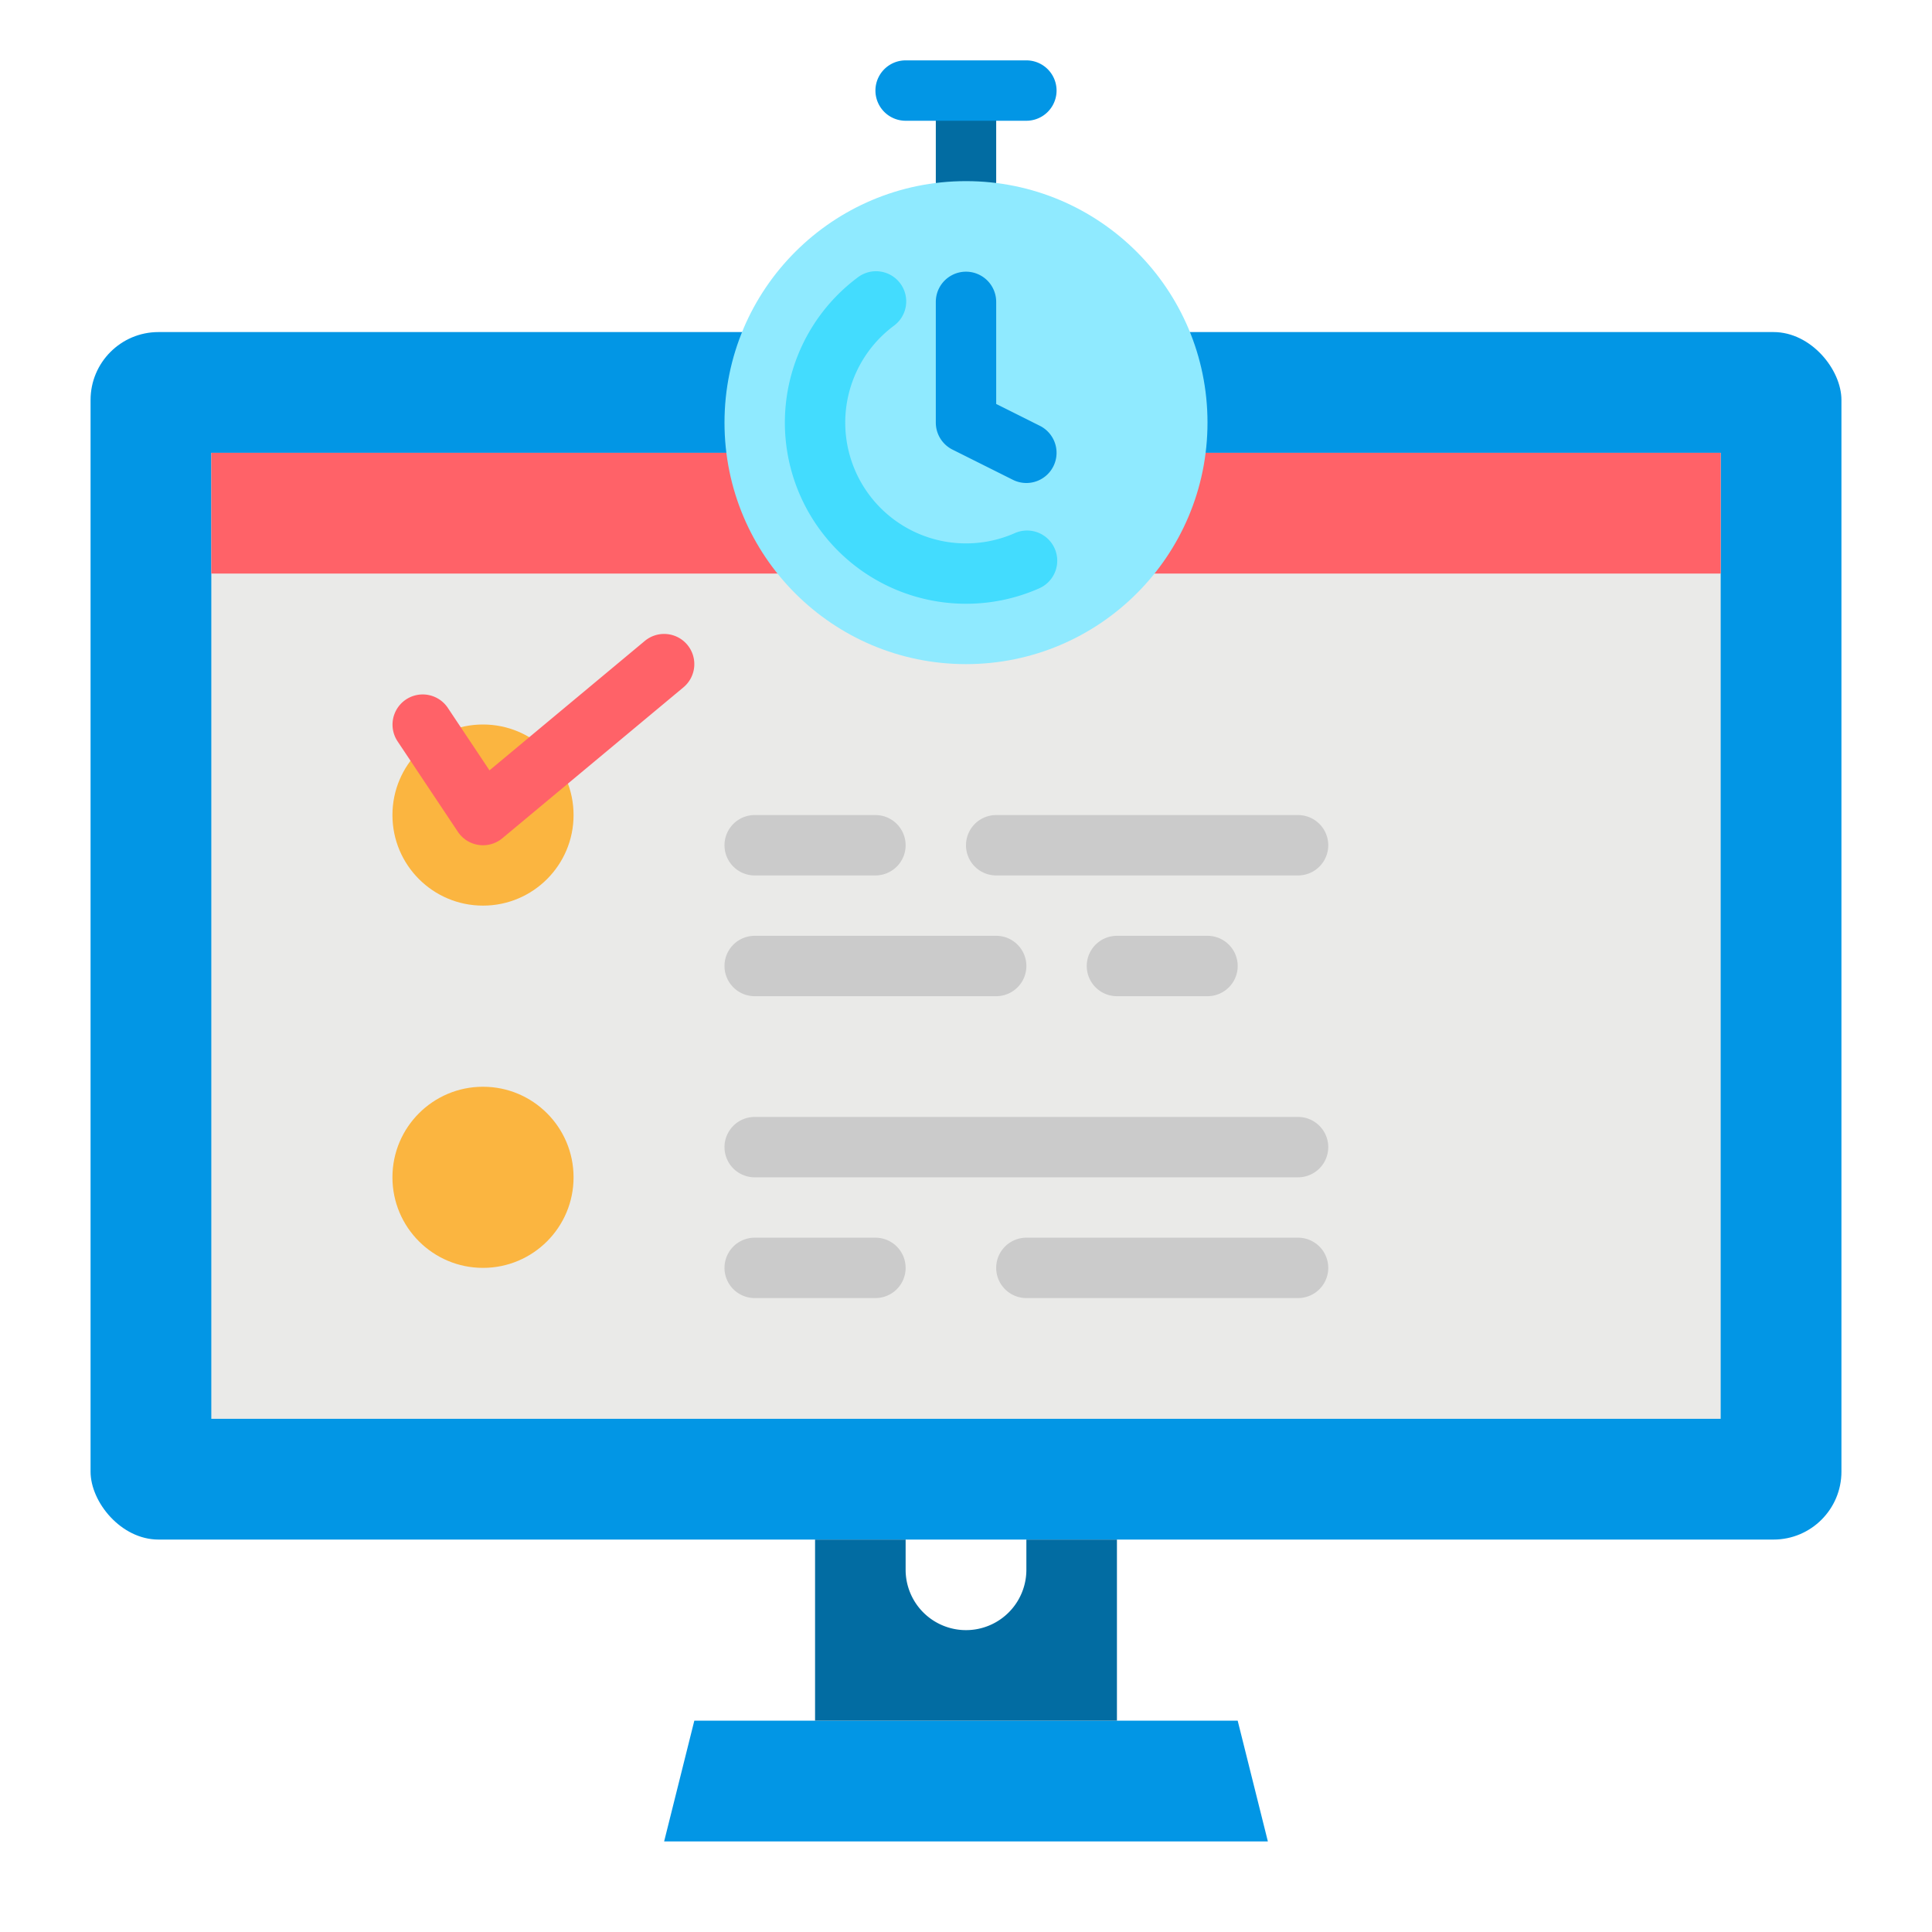
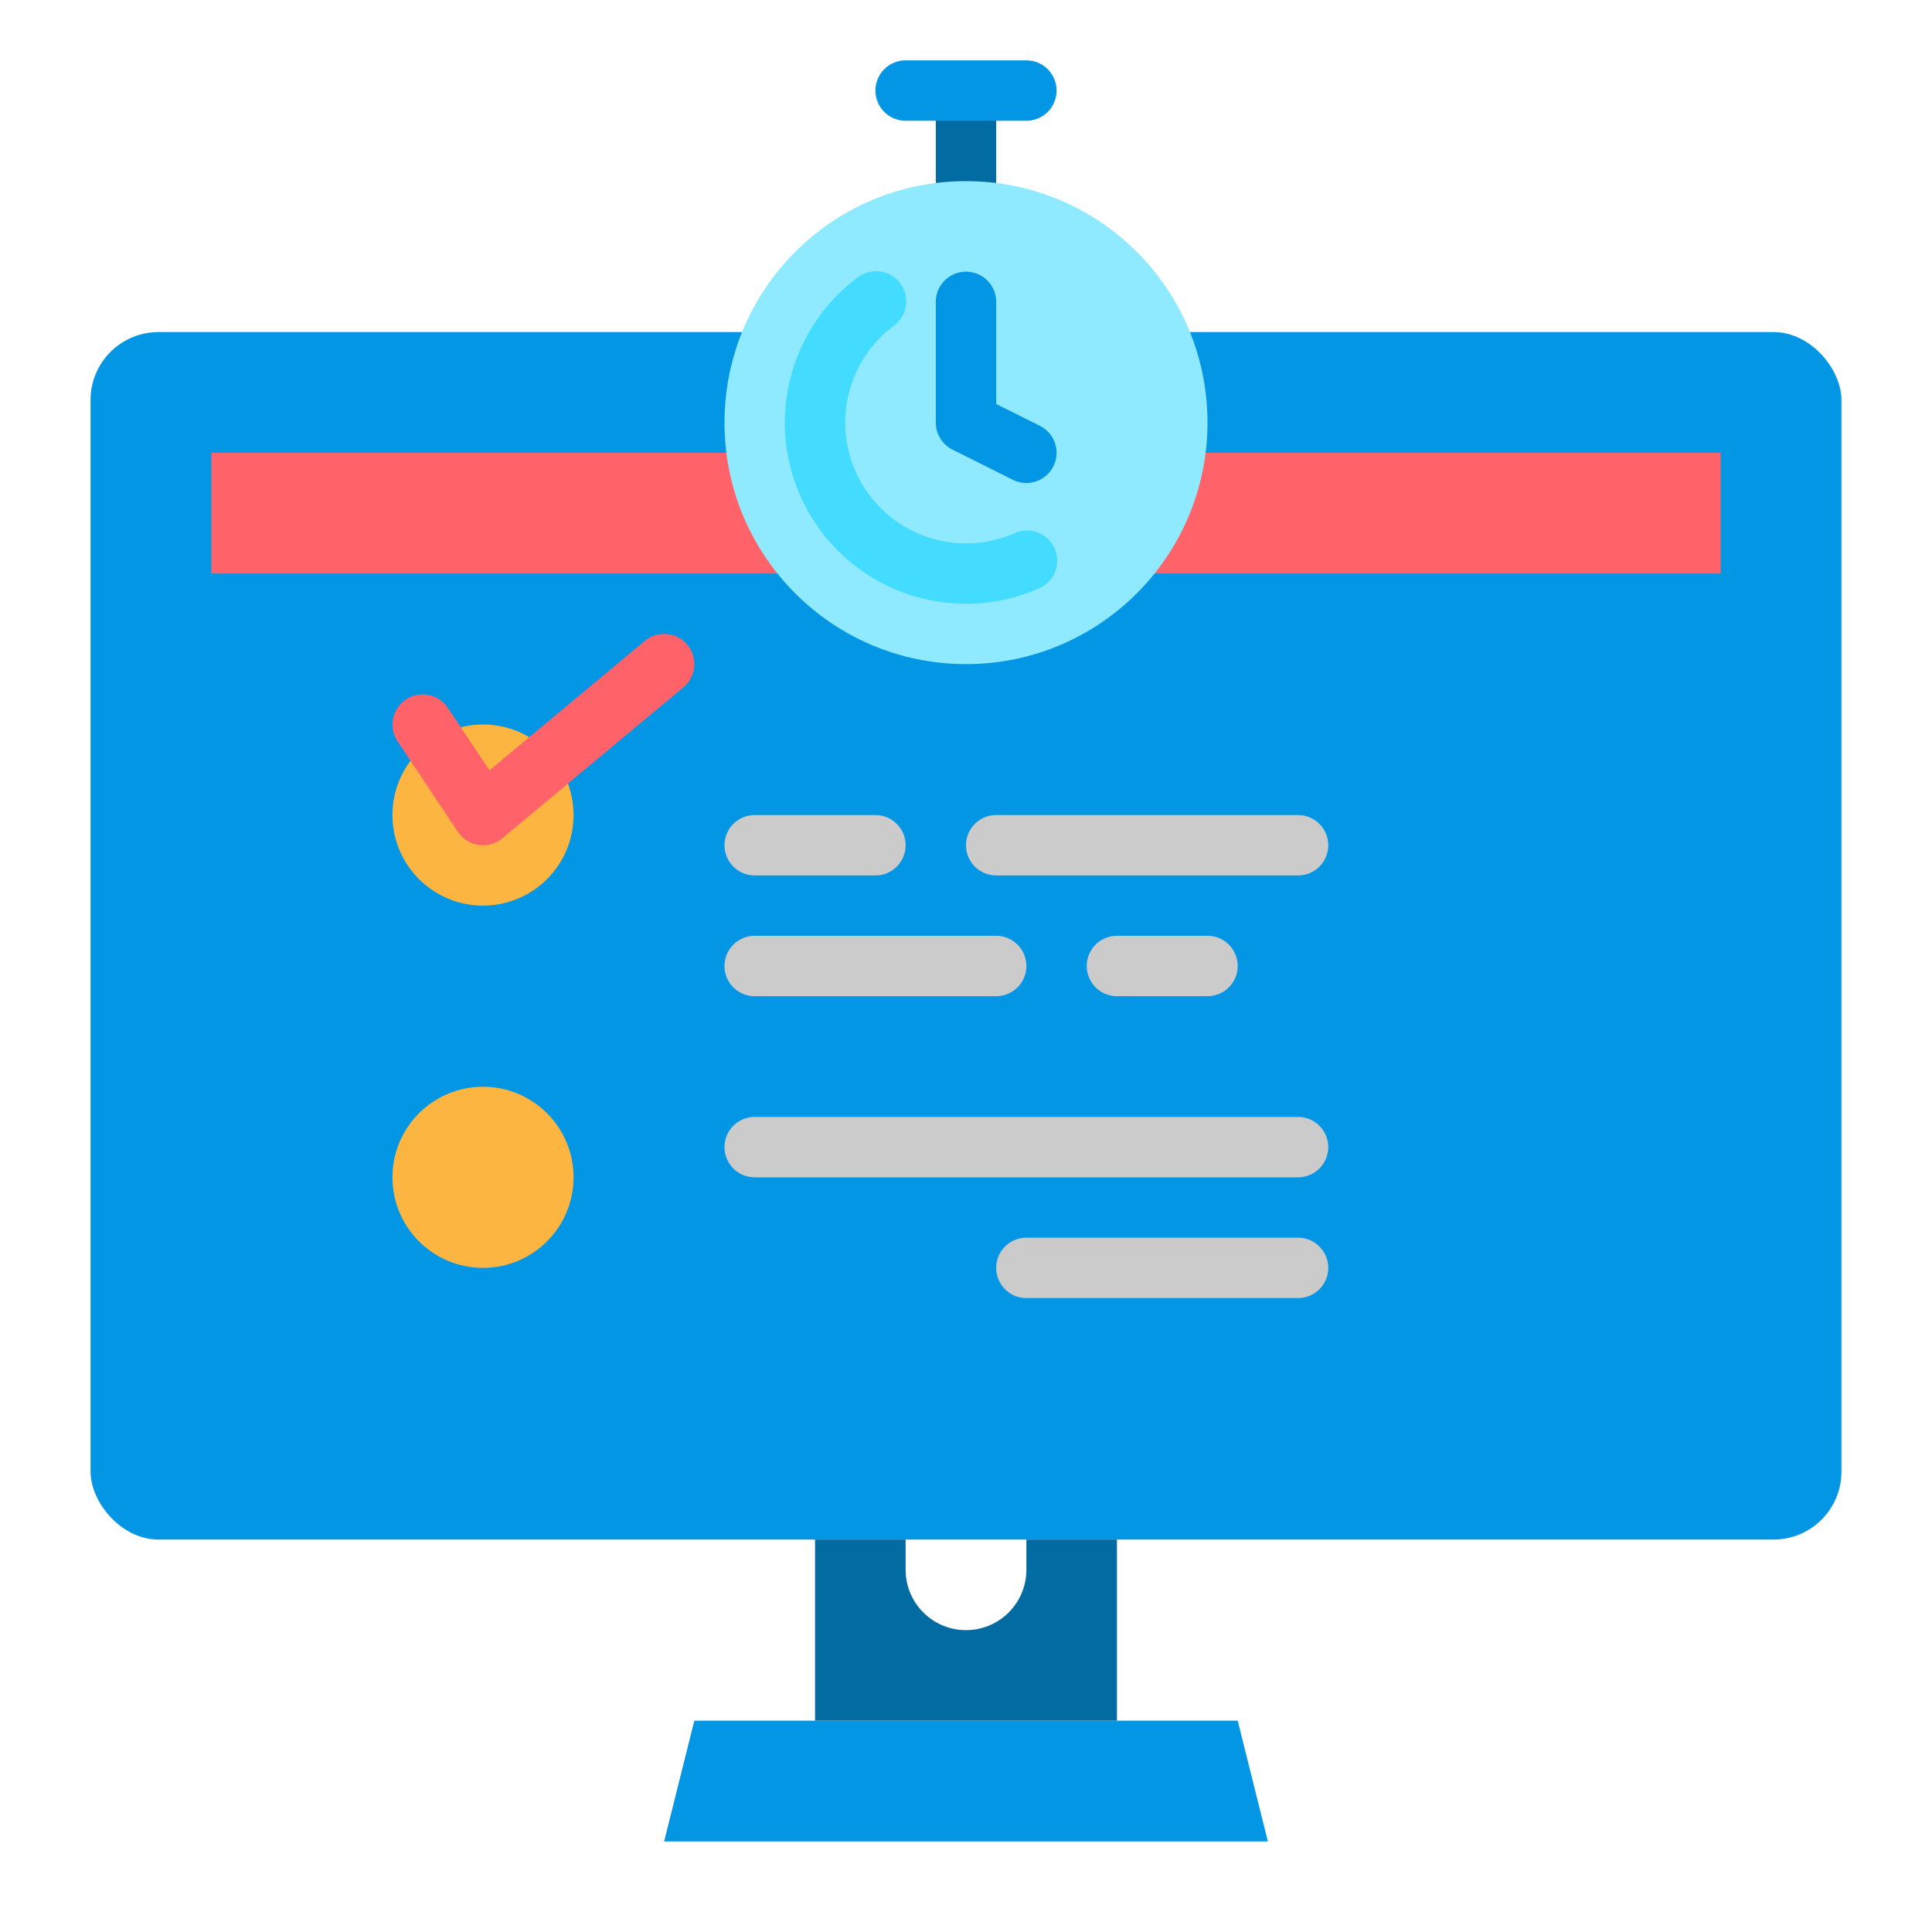
<svg xmlns="http://www.w3.org/2000/svg" height="512" viewBox="0 0 512 512" width="512">
  <g id="flat">
    <rect fill="#0296e5" height="320" rx="18" width="464" x="24" y="88" />
-     <path d="m56 120h400v256h-400z" fill="#eaeae8" />
    <path d="m184 456h144l8 32h-160z" fill="#0296e5" />
    <circle cx="128" cy="216" fill="#fbb540" r="24" />
    <circle cx="128" cy="312" fill="#fbb540" r="24" />
    <path d="m128 224a7.917 7.917 0 0 1 -1.148-.083 8 8 0 0 1 -5.508-3.479l-16-24a8 8 0 0 1 13.312-8.876l11.062 16.593 41.16-34.3a8 8 0 0 1 10.244 12.292l-48 40a8 8 0 0 1 -5.122 1.853z" fill="#ff6268" />
    <g fill="#cbcbcb">
      <path d="m232 232h-32a8 8 0 0 1 0-16h32a8 8 0 0 1 0 16z" />
      <path d="m344 232h-80a8 8 0 0 1 0-16h80a8 8 0 0 1 0 16z" />
      <path d="m264 264h-64a8 8 0 0 1 0-16h64a8 8 0 0 1 0 16z" />
      <path d="m344 312h-144a8 8 0 0 1 0-16h144a8 8 0 0 1 0 16z" />
-       <path d="m232 344h-32a8 8 0 0 1 0-16h32a8 8 0 0 1 0 16z" />
      <path d="m344 344h-72a8 8 0 0 1 0-16h72a8 8 0 0 1 0 16z" />
      <path d="m320 264h-24a8 8 0 0 1 0-16h24a8 8 0 0 1 0 16z" />
    </g>
    <path d="m56 120h400v32h-400z" fill="#ff6268" />
    <path d="m272 408v8a16 16 0 0 1 -32 0v-8h-24v48h80v-48z" fill="#026ca2" />
    <path d="m256 56a8 8 0 0 1 -8-8v-16a8 8 0 0 1 16 0v16a8 8 0 0 1 -8 8z" fill="#026ca2" />
    <path d="m272 32h-32a8 8 0 0 1 0-16h32a8 8 0 0 1 0 16z" fill="#0296e5" />
    <circle cx="256" cy="112" fill="#8feaff" r="64" />
    <path d="m271.994 128a7.976 7.976 0 0 1 -3.572-.847l-16-8a8 8 0 0 1 -4.422-7.153v-32a8 8 0 0 1 16 0v27.056l11.578 5.789a8 8 0 0 1 -3.584 15.155z" fill="#0296e5" />
    <path d="m256 160a48 48 0 0 1 -28.8-86.4 8 8 0 1 1 9.6 12.794 32.009 32.009 0 0 0 32 54.947 8 8 0 1 1 6.4 14.659 47.666 47.666 0 0 1 -19.2 4z" fill="#43dcfe" />
  </g>
</svg>